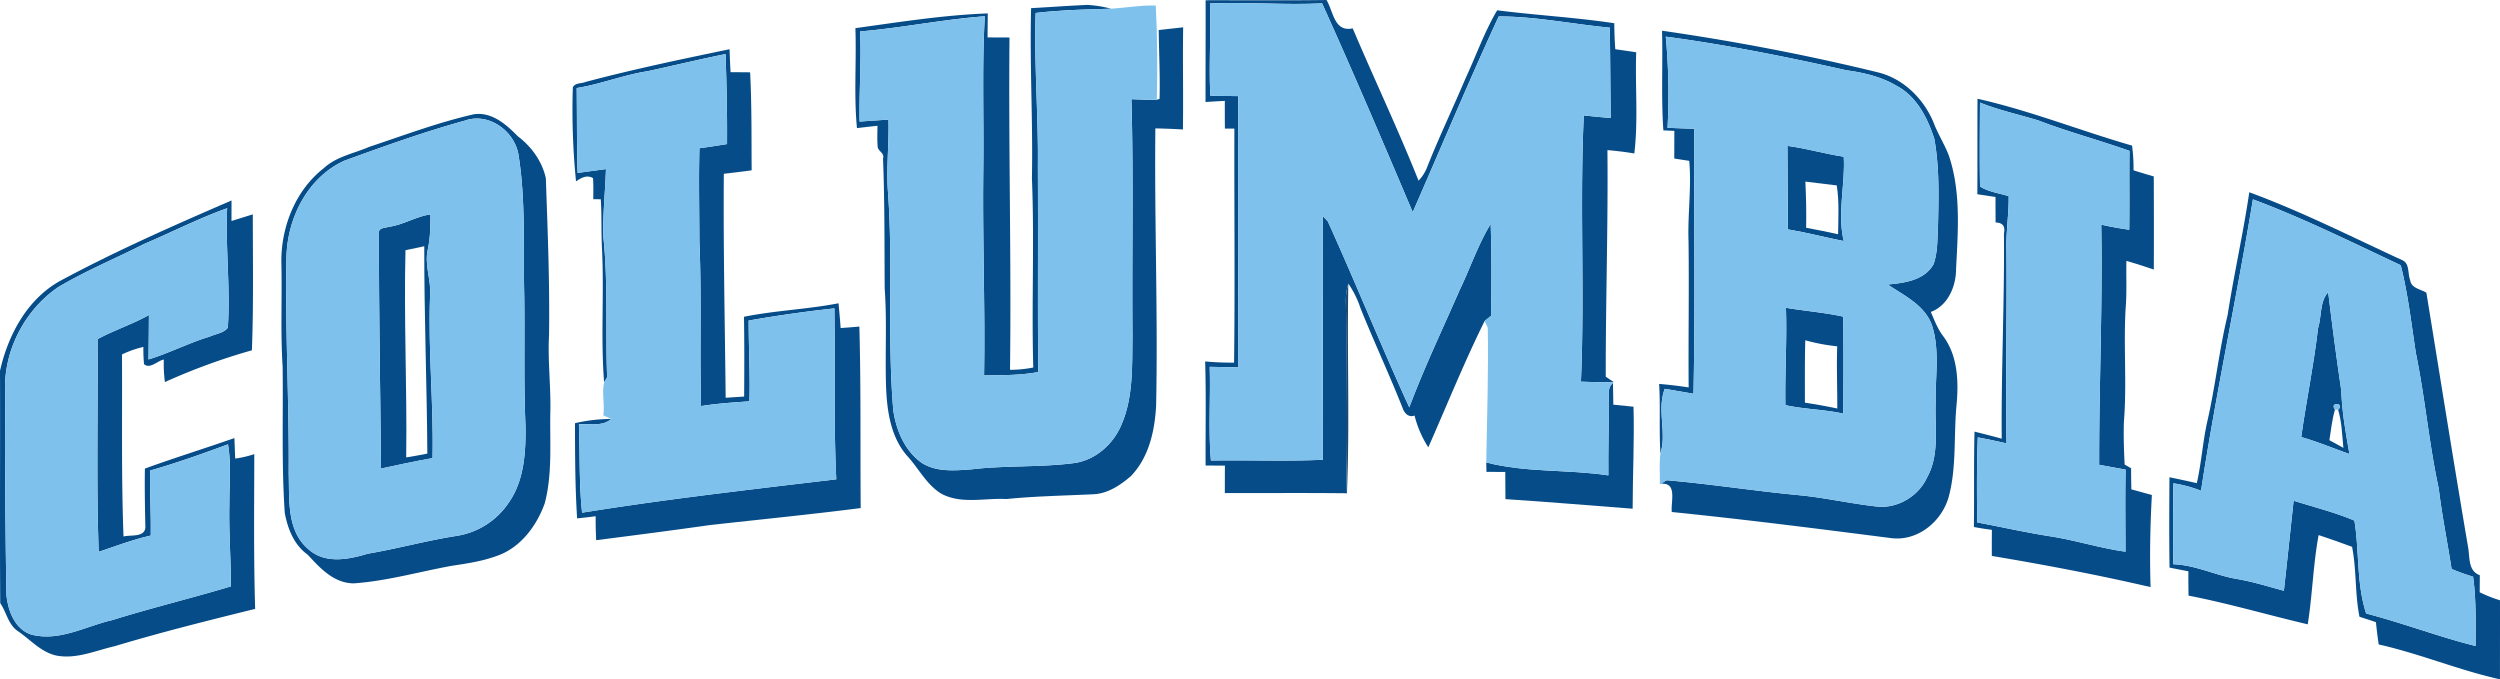
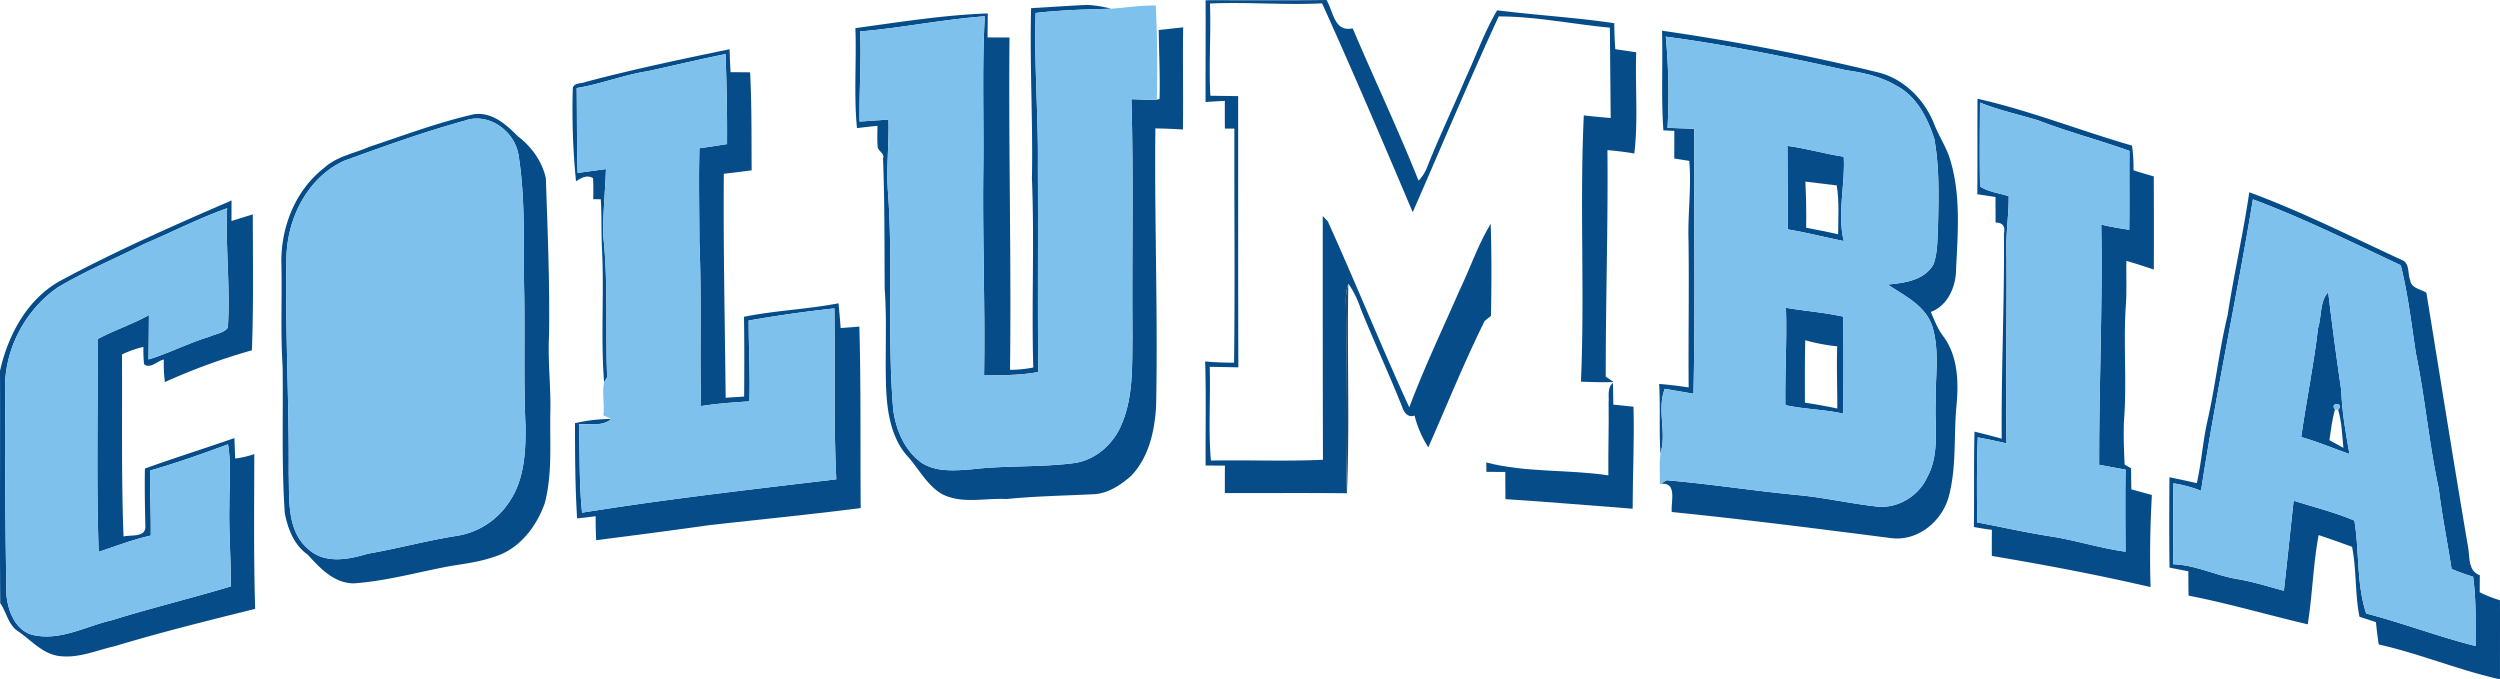
<svg xmlns="http://www.w3.org/2000/svg" width="1209.677" height="328.703" viewBox="0 0 1209.677 328.703">
  <defs>
    <style>
      .a {
        fill: #064c88;
      }

      .b {
        fill: #7ec1ec;
      }

      .c {
        fill: #184a75;
      }
    </style>
  </defs>
  <title>columbia-lions_logo-freelogovectors.net</title>
  <g>
    <path class="a" d="M618.519,235.763c19.497-.038,38.993.152,58.49-.114,3.386,5.516,3.652,15.654,12.687,13.714,10.443,24.632,21.969,48.846,31.86,73.707a19.473,19.473,0,0,0,4.185-6.619c5.706-14.399,12.402-28.379,18.45-42.645,5.155-11.051,9.187-22.654,15.407-33.173,18.869,2.397,37.852,3.424,56.664,6.258.057,4.204.171,8.388.495,12.573,3.348.476,6.733.97,10.119,1.484-.571,16.301,1.027,32.735-.913,48.96-4.318-.723-8.674-1.255-13.01-1.617.361,36.558-.875,73.06-.818,109.618.97.647,2.891,1.959,3.842,2.606-5.288.171-10.576.019-15.845-.19,1.883-42.931-.647-85.899,1.389-128.83,4.318.495,8.655.894,13.01,1.255q-.2-21.855-.399-43.71c-17.956-1.674-35.722-5.44-53.792-5.44-14.456,31.309-27.771,63.131-41.599,94.725-14.342-33.8-28.722-67.62-43.863-101.059-18.07.913-36.159-.723-54.248.076.552,14.874-.628,29.768.19,44.642q6.705.086,13.448.171c.019,43.748-.038,87.497.095,131.245q-6.962-.143-13.866-.247c.476,15.103-.723,30.263.59,45.346,18.07-.323,36.14.457,54.21-.38q-.143-58.975-.095-117.95c.628.647,1.845,1.959,2.454,2.606,13.505,29.825,25.755,60.24,39.412,89.989,7.266-19.344,16.187-38.023,24.461-56.949,5.079-10.557,8.807-21.779,14.932-31.822.495,14.836.418,29.692.133,44.528-1.065.818-2.092,1.636-3.081,2.492-9.872,19.915-18.241,40.705-27.238,61.096a51.736,51.736,0,0,1-6.657-15.388c-2.872,1.046-4.812-1.027-5.725-3.5-6.429-16.301-13.885-32.165-20.41-48.409a47.103,47.103,0,0,0-5.897-11.926,28.484,28.484,0,0,0-1.179,9.891c.514,30.51-.476,61.039.495,91.548-19.687-.209-39.393-.057-59.079-.095,0-4.432,0-8.845.038-13.277-3.138-.019-6.258-.038-9.339-.057-.114-16.796.304-33.591-.228-50.368,4.641.457,9.32.59,14.0.609.476-37.757.038-75.514.152-113.27h-4.603q-.057-6.705-.019-13.41c-3.119.152-6.239.342-9.339.552C618.461,268.593,618.576,252.178,618.519,235.763Z" transform="translate(-35.161 -235.648)" />
    <path class="a" d="M534.084,239.586c9.092-.476,18.184-1.179,27.295-1.56a58.432,58.432,0,0,1,11.451,1.845c-12.212.342-24.423.628-36.559,2.054-.799,24.765,1.37,49.512,1.084,74.277.171,33.154-.114,66.307.152,99.48-8.636,1.579-17.442,1.541-26.173,1.617.571-33.04-.799-66.079-.38-99.119.342-24.88-.685-49.797.723-74.658-20.219,1.503-40.134,5.63-60.335,7.342.647,14.551-.533,29.064-.247,43.615,4.641-.323,9.301-.666,13.961-.97.342,11.375-1.046,22.749-.304,34.143,2.663,35.436-.361,71.044,2.625,106.461,1.389,9.758,5.573,19.744,13.885,25.564,7.038,4.451,15.807,3.671,23.738,3.1,16.777-2.035,33.762-.875,50.52-3.138,10.119-1.693,18.508-9.32,22.35-18.66,5.782-13.486,5.041-28.494,5.269-42.835-.342-38.175.571-76.351-.514-114.507,4.09.171,8.198.361,12.307.266l1.293-.418c.323-11.108-.285-22.198-.399-33.306q5.906-.656,11.831-1.312c-.247,16.472.114,32.944-.114,49.436q-6.676-.399-13.334-.533c-.495,44.795,1.293,89.57.361,134.365-.685,12.116-3.519,24.861-12.193,33.877-5.193,4.489-11.394,8.617-18.488,8.807-13.942.666-27.904.913-41.789,2.302-10.481-.59-21.76,2.644-31.499-2.606-6.848-4.204-10.614-11.584-15.768-17.48-8.579-9.13-10.481-22.217-10.937-34.238-.514-15.845.476-31.746-.666-47.591-.133-20.942.019-41.884-.799-62.827.894-2.72-2.511-3.519-2.606-5.839-.266-3.348-.114-6.695-.076-10.024-3.329.342-6.638.723-9.929,1.122-1.56-16.073-.19-32.26-.761-48.371,21.285-2.929,42.569-6.334,64.063-7.133-.057,3.861-.095,7.742-.114,11.603q5.278.057,10.614.057c-.495,53.62.932,107.184.247,160.804a59.174,59.174,0,0,0,11.26-1.122c-.856-30.491.59-61.039-.647-91.548C535.016,294.462,533.361,267.033,534.084,239.586Z" transform="translate(-35.161 -235.648)" />
    <path class="a" d="M839.372,250.504c35.265,5.098,70.397,11.793,105.034,20.295,12.097,3.177,21.779,12.915,26.439,24.347,2.054,5.421,5.212,10.309,7.285,15.711,5.973,17.652,4.432,36.635,3.519,54.914.019,8.35-3.899,17.747-12.212,20.809,1.674,3.937,3.215,7.989,5.782,11.47,7.38,9.625,7.742,22.559,6.6,34.124-1.331,14.532.095,29.426-3.671,43.672-3.31,12.193-15.236,21.988-28.227,20.143-35.246-4.508-70.473-9.016-105.833-12.592-.533-5.022,2.834-14.418-5.307-13.657.704-.437,2.13-1.293,2.834-1.712,21.513,1.845,42.873,5.25,64.386,7.266,12.269,1.217,24.309,3.975,36.559,5.364,10.138,1.484,20.733-4.603,24.994-13.866,6.258-11.108,3.747-24.252,4.223-36.387-.228-12.364,2.073-25.165-1.731-37.167-3.424-9.91-13.391-14.456-21.456-19.915,8.065-.742,17.861-2.016,22.198-9.91,2.073-5.973,1.788-12.402,2.13-18.641.323-14.019.723-28.227-1.826-42.075-3.272-9.967-8.483-20.391-18.146-25.488-7.437-4.432-15.94-6.41-24.423-7.57-28.893-6.486-57.976-12.345-87.345-16.263a302.421,302.421,0,0,1,.856,44.129c4.299.152,8.598.323,12.915.476-.209,42.721.514,85.481-.361,128.202q-6.962-1.227-13.904-2.397c-3.899,10.195,1.084,21.094-2.073,31.309-.723-11.203.019-22.464-.647-33.686,4.755.418,9.53.951,14.285,1.712-.19-23.567.247-47.134-.057-70.701-.457-12.991,1.484-25.964.342-38.936-2.435-.38-4.85-.742-7.247-1.122.019-4.47.019-8.921.038-13.391-1.331-.057-3.975-.171-5.307-.228C838.897,282.707,839.81,266.577,839.372,250.504Z" transform="translate(-35.161 -235.648)" />
    <path class="a" d="M318.48,275.307c23.035-6.125,46.354-10.994,69.693-15.845.133,3.709.266,7.399.495,11.108,3.138.019,6.296.038,9.453.076.818,15.787.628,31.613.742,47.42-4.489.628-8.997,1.141-13.467,1.674-.285,36.14.514,72.242.894,108.382,2.967-.209,5.935-.399,8.94-.59.095-12.858.133-25.716-.076-38.594,15.122-3.081,30.586-3.595,45.746-6.543.361,3.994.742,7.989,1.027,11.983,3.005-.209,6.03-.437,9.054-.723.799,29.273.399,58.547.647,87.839-24.328,3.1-48.713,5.516-73.06,8.236-18.298,2.587-36.616,4.965-54.933,7.304-.19-3.861-.285-7.742-.247-11.603-3.005.418-5.992.761-8.978,1.046-.97-15.35-1.008-30.7-1.027-46.069a80.214,80.214,0,0,1,17.556-2.054c-4.337,3.842-10.443,2.187-15.654,2.568.514,14.266.019,28.57,1.522,42.797,40.857-6.6,81.943-11.26,123.009-16.149-1.312-27.543-.495-55.142-.913-82.704q-20.857,2.254-41.485,5.878c-.038,13.029.78,26.059.361,39.107-7.837.514-15.654,1.046-23.396,2.283-.704-26.572.342-53.164-.799-79.717-.019-15.008-.399-30.034.019-45.042,4.451-.609,8.902-1.293,13.353-2.016.114-14.532-.209-29.045-.723-43.558-12.573,2.53-25.032,5.554-37.567,8.274-11.698,1.788-22.768,6.296-34.466,8.179.19,13.695.019,27.39.457,41.086,4.546-.666,9.13-1.274,13.714-1.864-.361,11.013-1.617,21.988-1.255,33.002,2.359,22.483.951,45.156,1.807,67.715l-1.446,2.454c-1.712-21.399.057-42.988-1.027-64.462-.418-8.027-.076-16.092-.59-24.119-.913,0-2.72-.019-3.633-.038.019-3.386.114-6.791-.114-10.176-3.024-1.788-5.706-.095-8.236,1.541a347.705,347.705,0,0,1-1.541-45.384C313.325,275.593,316.483,276.201,318.48,275.307Z" transform="translate(-35.161 -235.648)" />
    <path class="a" d="M992.016,283.429c25.412,5.725,49.759,15.464,74.772,22.673a78.243,78.243,0,0,1,.723,11.945c3.234,1.046,6.486,2.016,9.796,2.967.057,15.027.095,30.034.019,45.061-4.394-1.484-8.807-2.91-13.258-4.204-.171,7.685.266,15.388-.38,23.054-1.065,18.298.647,36.654-.837,54.914-.209,6.848.019,13.714.361,20.581.78.457,2.34,1.351,3.119,1.807.019,3.405.057,6.81.133,10.214,3.31.875,6.6,1.807,9.929,2.739-.818,14.836-1.103,29.692-.628,44.547-25.393-5.897-51.072-10.766-76.807-15.084-.038-4.204-.019-8.426.019-12.63-2.948-.361-5.839-.818-8.712-1.37.209-15.388-.076-30.757.304-46.145,4.375,1.084,8.788,2.206,13.163,3.424-.266-33.135,1.37-66.231,1.084-99.347q1.084-5.164-4.051-5.269c-.019-4.109-.038-8.236-.038-12.345-2.948-.437-5.858-.894-8.788-1.331C992.035,314.224,991.94,298.836,992.016,283.429Zm1.198,1.864c-.076,13.524-.209,27.086.019,40.61,4.147,2.606,9.225,3.215,13.866,4.66.133,8.579-1.331,17.119-1.084,25.716.304,31.29-.476,62.598.038,93.907-4.622-1.065-9.244-2.035-13.904-2.91-.533,13.714-.437,27.447-.285,41.162,12.097,2.283,24.119,5.022,36.292,6.867,11.926,1.959,23.51,5.649,35.474,7.304-.038-13.239-.209-26.477.057-39.716q-6.42-1.17-12.801-2.34c-.095-38.746,1.75-77.454,1.008-116.2,4.47,1.008,8.997,1.845,13.543,2.454.19-12.725-.038-25.431.114-38.137-14.589-5.231-29.654-9.149-44.148-14.76C1012.007,291.038,1002.364,288.984,993.215,285.293Z" transform="translate(-35.161 -235.648)" />
    <path class="a" d="M264.517,290.924c8.636-1.217,15.559,4.907,21.151,10.614,6.638,5.022,11.831,12.173,13.619,20.372.856,25.336,1.921,50.653,1.541,76.008-.685,12.706,1.008,25.355.609,38.061-.247,14.418,1.027,29.159-2.701,43.235-3.956,11.089-11.983,21.76-23.529,25.545-6.886,2.511-14.19,3.557-21.399,4.66-15.807,2.853-31.404,7.38-47.477,8.502-9.644-.076-16.282-7.361-22.274-13.885-6.619-4.66-9.701-12.573-11.108-20.238-1.598-23.51-.723-47.077-1.027-70.606-1.065-16.453-.247-32.944-.59-49.417-.533-17.575,6.486-35.855,20.6-46.83,6.03-5.573,14.399-7,21.741-10.176C230.508,301.157,247.208,294.861,264.517,290.924Zm-4.508,3.119c-19.782,5.459-39.088,12.402-58.357,19.421-17.671,8.141-27.428,27.6-27.885,46.487-.685,34.942,1.331,69.845,1.084,104.806.399,12.573-1.103,27.752,9.644,36.73,8.065,7.171,19.344,4.869,28.684,2.073,14.323-2.454,28.36-6.315,42.702-8.579a37.136,37.136,0,0,0,25.526-16.244c7.456-10.709,8.179-24.309,8.046-36.92-.97-21.532-.266-43.102-.647-64.653-.476-22.179.761-44.585-2.758-66.574C284.147,298.989,271.574,289.878,260.009,294.043Z" transform="translate(-35.161 -235.648)" />
    <path class="a" d="M900.049,306.236c9.187,1.217,18.07,3.88,27.238,5.231.78,13.619-3.196,27.276,0,40.838-9.035-1.826-17.956-4.147-27.029-5.668C900.164,333.169,900.221,319.703,900.049,306.236Zm8.674,17.29q.571,11.156.38,22.331c5.155.951,10.328,1.978,15.464,3.138.076-7.875.59-15.807-.647-23.624Q916.303,324.429,908.723,323.526Z" transform="translate(-35.161 -235.648)" />
    <path class="a" d="M1123.528,328.68c25.317,9.301,49.436,21.532,73.916,32.811,3.823,1.56,2.625,6.581,3.956,9.758.437,3.861,5.079,4.318,7.818,6.03,6.695,41.124,13.239,82.285,20.219,123.371.837,4.793-.057,11.279,5.63,13.334-.019,2.739-.038,5.478-.057,8.236a62.703,62.703,0,0,0,9.815,3.88c.038,12.744-.019,25.488,0,38.251-19.877-4.432-38.803-12.402-58.68-16.872-.533-3.595-.989-7.19-1.331-10.785-2.663-.894-5.326-1.769-7.97-2.625-2.225-11.165-1.389-22.654-3.576-33.819-5.383-1.978-10.766-3.899-16.187-5.687-2.663,14.228-2.986,28.836-5.269,43.178-19.249-4.508-38.251-10.119-57.672-13.885q-.114-5.906-.076-11.774c-3.081-.59-6.106-1.179-9.13-1.788-.209-14.57-.133-29.14-.038-43.71q6.619,1.341,13.239,2.853c2.225-9.758,2.853-19.782,5.003-29.54,3.975-17.1,5.744-34.618,9.891-51.699C1116.11,368.282,1120.58,348.634,1123.528,328.68Zm1.75,3.424c-7.742,47.115-17.899,93.812-25.108,141.022a60.598,60.598,0,0,0-13.353-3.614c-.228,13.048-.152,26.116-.057,39.164,10.671.342,20.314,5.345,30.719,7.114,7.723,1.293,15.217,3.671,22.787,5.706,1.636-14.532,3.138-29.064,4.717-43.577,9.834,3.119,19.877,5.592,29.407,9.625,2.435,14.951.932,30.377,5.687,44.966,17.842,4.622,35.094,11.26,52.955,15.73-.019-11.184.342-22.445-1.217-33.553a97.987,97.987,0,0,1-10.405-3.728c-1.997-12.972-4.622-25.831-6.201-38.86-4.679-21.608-6.581-43.71-11.032-65.375-2.206-14.266-3.823-28.741-7.361-42.74C1173.192,352.894,1149.72,341.234,1125.278,332.104Z" transform="translate(-35.161 -235.648)" />
    <path class="a" d="M63.826,371.801c27.029-14.589,55.199-26.953,83.369-39.164-.019,3.31-.019,6.638-.019,9.948,3.443-1.065,6.867-2.149,10.309-3.215,0,21.931.399,43.882-.437,65.775a301.071,301.071,0,0,0-42.094,15.369,67.292,67.292,0,0,1-.533-10.899c-2.967.533-6.657,4.793-9.568,2.225a71.754,71.754,0,0,1-.304-8.331,49.717,49.717,0,0,0-10.366,3.652c.19,29.369-.361,58.737.742,88.087,3.405-.913,10.005.533,10.576-4.204-.19-9.549-.399-19.116-.228-28.665,14.342-5.212,28.912-9.72,43.311-14.76.133,3.31.247,6.6.38,9.91a48.645,48.645,0,0,0,9.244-2.149c-.038,24.956-.342,49.93.418,74.886-22.768,5.63-45.536,11.299-68.019,18.07-9.187,2.092-18.317,6.296-27.942,4.565-7.494-1.522-12.649-7.627-18.717-11.774-4.831-3.138-5.592-9.206-8.674-13.638-.266-37.472.038-74.943-.114-112.396C39.004,397.974,48.058,380.798,63.826,371.801Zm40.971-18.07c-13.847,7.057-28.284,12.972-41.637,20.961-16.529,11.375-26.839,31.784-25.45,51.889-.266,32.298.057,64.596.552,96.893.742,7.685,4.147,16.796,12.212,19.268,13.524,3.424,26.097-4.109,38.898-7.019,19.021-5.935,38.423-10.614,57.482-16.339.095-13.239-1.027-26.439-.704-39.659-.038-9.701.97-19.459-.666-29.083-12.421,4.584-24.937,9.054-37.681,12.687-.228,10.481.476,20.961.304,31.461-8.617,1.921-16.853,5.098-25.203,7.875-1.179-34.276-.266-68.628-.533-102.923,8.065-4.356,16.834-7.171,24.842-11.641-.019,7.152-.114,14.304-.19,21.475,10.062-3.062,19.421-8.008,29.502-11.013,2.929-1.37,6.81-1.674,8.883-4.337,1.293-19.249-1.179-38.537-.342-57.824C131.275,341.31,118.245,348.025,104.797,353.731Z" transform="translate(-35.161 -235.648)" />
    <path class="a" d="M223.261,345.4c7.076-.894,13.163-5.079,20.2-6.011-.019,5.649-.076,11.318-1.293,16.872-1.75,7.646,1.788,15.141,1.084,22.825-.989,26.116,1.788,52.137,1.198,78.234-8.369,1.446-16.643,3.272-24.937,5.041-.285-37.909-1.103-75.818-.97-113.727C218.03,345.761,221.511,346.009,223.261,345.4Zm8.103,11.318c-.837,33.42.818,66.821.342,100.26,3.424-.495,6.81-1.198,10.233-1.845-.209-33.439-1.56-66.878-1.484-100.336C237.412,355.424,234.388,356.071,231.364,356.718Z" transform="translate(-35.161 -235.648)" />
    <path class="a" d="M1156.796,394.474c1.788-5.63.761-12.972,4.907-17.442q2.853,23.852,6.334,47.648c.323,10.328,2.168,20.524,3.956,30.681-7.78-2.777-15.407-5.973-23.339-8.236C1151.128,429.53,1154.761,412.126,1156.796,394.474Zm8.198,39.374c-1.427,4.831-1.94,9.853-2.701,14.798,2.244,1.236,4.489,2.473,6.771,3.709-.628-6.163-.742-12.44-2.549-18.412C1170.073,430.519,1162.027,429.968,1164.994,433.848Z" transform="translate(-35.161 -235.648)" />
    <path class="a" d="M899.327,384.583c9.206,1.56,18.546,2.244,27.695,4.28q.257,23.482,0,46.925c-9.206-2.054-18.736-2.073-27.961-4.109C898.794,415.987,899.878,400.295,899.327,384.583Zm9.358,15.711c-.285,10.062-.171,20.124-.19,30.186,5.231.799,10.462,1.731,15.673,2.834.057-10.043-.38-20.067-.038-30.091A92.201,92.201,0,0,1,908.685,400.295Z" transform="translate(-35.161 -235.648)" />
    <path class="a" d="M813.523,430.329c.266-3.158-.78-7.095,2.111-9.377.076,3.481.152,7.0.171,10.5,3.234.323,6.467.647,9.758.989.457,16.453-.399,32.906-.418,49.36-20.505-1.56-41.009-3.31-61.552-4.641-.057-4.375-.076-8.769-.076-13.144-3.062-.019-6.087-.038-9.111-.057-.019-1.141-.057-3.405-.095-4.546,19.268,5.041,39.488,3.272,59.079,6.258C813.275,453.896,813.694,442.103,813.523,430.329Z" transform="translate(-35.161 -235.648)" />
    <path class="b" d="M572.83,239.871c7.19-.476,14.323-1.769,21.57-1.541.818,15.179.837,30.396.533,45.574-4.109.095-8.217-.095-12.307-.266,1.084,38.156.171,76.332.514,114.507-.228,14.342.514,29.35-5.269,42.835-3.842,9.339-12.231,16.967-22.35,18.66-16.758,2.264-33.743,1.103-50.52,3.138-7.932.571-16.701,1.351-23.738-3.1-8.312-5.82-12.497-15.807-13.885-25.564-2.986-35.417.038-71.025-2.625-106.461-.742-11.394.647-22.768.304-34.143-4.66.304-9.32.647-13.961.97-.285-14.551.894-29.064.247-43.615,20.2-1.712,40.115-5.839,60.335-7.342-1.408,24.861-.38,49.778-.723,74.658-.418,33.04.951,66.079.38,99.119,8.731-.076,17.537-.038,26.173-1.617-.266-33.173.019-66.326-.152-99.48.285-24.765-1.883-49.512-1.084-74.277C548.407,240.499,560.618,240.213,572.83,239.871Z" transform="translate(-35.161 -235.648)" />
-     <path class="b" d="M620.63,237.341c18.089-.799,36.178.837,54.248-.076,15.141,33.439,29.521,67.258,43.863,101.059,13.828-31.594,27.143-63.416,41.599-94.725,18.07,0,35.836,3.766,53.792,5.44q.228,21.855.399,43.71c-4.356-.361-8.693-.761-13.01-1.255-2.035,42.931.495,85.899-1.389,128.83,5.269.209,10.557.361,15.845.19l-.342.437c-2.891,2.283-1.845,6.22-2.111,9.377.171,11.774-.247,23.567-.133,35.341-19.592-2.986-39.811-1.217-59.079-6.258.361-21.722,1.122-43.463.742-65.185-.399-.799-1.16-2.416-1.541-3.215.989-.856,2.016-1.674,3.081-2.492.285-14.836.361-29.692-.133-44.528-6.125,10.043-9.853,21.266-14.932,31.822-8.274,18.926-17.195,37.605-24.461,56.949-13.657-29.749-25.907-60.164-39.412-89.989-.609-.647-1.826-1.959-2.454-2.606q-.143,58.975.095,117.95c-18.07.837-36.14.057-54.21.38-1.312-15.084-.114-30.244-.59-45.346q6.905.114,13.866.247c-.133-43.748-.076-87.497-.095-131.245q-6.733-.086-13.448-.171C620.002,267.109,621.181,252.216,620.63,237.341Z" transform="translate(-35.161 -235.648)" />
    <path class="b" d="M841.179,253.376c29.369,3.918,58.452,9.777,87.345,16.263,8.483,1.16,16.986,3.138,24.423,7.57,9.663,5.098,14.874,15.521,18.146,25.488,2.549,13.847,2.149,28.056,1.826,42.075-.342,6.239-.057,12.668-2.13,18.641-4.337,7.894-14.133,9.168-22.198,9.91,8.065,5.459,18.032,10.005,21.456,19.915,3.804,12.002,1.503,24.803,1.731,37.167-.476,12.135,2.035,25.279-4.223,36.387-4.261,9.263-14.855,15.35-24.994,13.866-12.25-1.389-24.29-4.147-36.559-5.364-21.513-2.016-42.873-5.421-64.386-7.266-.704.418-2.13,1.274-2.834,1.712l-.514.304c.19-4.984-.342-10.005.342-14.951,3.158-10.214-1.826-21.113,2.073-31.309q6.933,1.17,13.904,2.397c.875-42.721.152-85.481.361-128.202-4.318-.152-8.617-.323-12.915-.476A302.421,302.421,0,0,0,841.179,253.376Zm58.87,52.86c.171,13.467.114,26.934.209,40.401,9.073,1.522,17.994,3.842,27.029,5.668-3.196-13.562.78-27.219,0-40.838C918.119,310.116,909.237,307.453,900.049,306.236Zm-.723,78.348c.552,15.711-.533,31.404-.266,47.096,9.225,2.035,18.755,2.054,27.961,4.109q.228-23.453,0-46.925C917.872,386.828,908.533,386.143,899.327,384.583Z" transform="translate(-35.161 -235.648)" />
    <path class="b" d="M348.667,270.077c12.535-2.72,24.994-5.744,37.567-8.274.514,14.513.837,29.026.723,43.558-4.451.723-8.902,1.408-13.353,2.016-.418,15.008-.038,30.034-.019,45.042,1.141,26.553.095,53.145.799,79.717,7.742-1.236,15.559-1.769,23.396-2.283.418-13.048-.399-26.078-.361-39.107q20.628-3.652,41.485-5.878c.418,27.562-.399,55.161.913,82.704-41.066,4.888-82.152,9.549-123.009,16.149-1.503-14.228-1.008-28.532-1.522-42.797,5.212-.38,11.318,1.274,15.654-2.568-1.293-.571-2.587-1.141-3.842-1.712.78-5.307-.818-10.804.38-15.997l1.446-2.454c-.856-22.559.552-45.232-1.807-67.715-.361-11.013.894-21.988,1.255-33.002-4.584.59-9.168,1.198-13.714,1.864-.437-13.695-.266-27.39-.457-41.086C325.898,276.373,336.969,271.865,348.667,270.077Z" transform="translate(-35.161 -235.648)" />
    <path class="b" d="M993.215,285.293c9.149,3.69,18.793,5.744,28.189,8.617,14.494,5.611,29.559,9.53,44.148,14.76-.152,12.706.076,25.412-.114,38.137-4.546-.609-9.073-1.446-13.543-2.454.742,38.746-1.103,77.454-1.008,116.2q6.391,1.17,12.801,2.34c-.266,13.239-.095,26.477-.057,39.716-11.964-1.655-23.548-5.345-35.474-7.304-12.173-1.845-24.195-4.584-36.292-6.867-.152-13.714-.247-27.447.285-41.162,4.66.875,9.282,1.845,13.904,2.91-.514-31.309.266-62.617-.038-93.907-.247-8.598,1.217-17.138,1.084-25.716-4.641-1.446-9.72-2.054-13.866-4.66C993.005,312.379,993.139,298.817,993.215,285.293Z" transform="translate(-35.161 -235.648)" />
-     <path class="b" d="M260.009,294.043c11.565-4.166,24.138,4.945,26.04,16.548,3.519,21.988,2.283,44.395,2.758,66.574.38,21.551-.323,43.121.647,64.653.133,12.611-.59,26.211-8.046,36.92a37.136,37.136,0,0,1-25.526,16.244c-14.342,2.264-28.379,6.125-42.702,8.579-9.339,2.796-20.619,5.098-28.684-2.073-10.747-8.978-9.244-24.157-9.644-36.73.247-34.961-1.769-69.864-1.084-104.806.457-18.888,10.214-38.346,27.885-46.487C220.921,306.445,240.227,299.502,260.009,294.043ZM223.261,345.4c-1.75.609-5.231.361-4.717,3.234-.133,37.909.685,75.818.97,113.727,8.293-1.769,16.567-3.595,24.937-5.041.59-26.097-2.187-52.118-1.198-78.234.704-7.685-2.834-15.179-1.084-22.825,1.217-5.554,1.274-11.222,1.293-16.872C236.423,340.321,230.337,344.506,223.261,345.4Z" transform="translate(-35.161 -235.648)" />
+     <path class="b" d="M260.009,294.043c11.565-4.166,24.138,4.945,26.04,16.548,3.519,21.988,2.283,44.395,2.758,66.574.38,21.551-.323,43.121.647,64.653.133,12.611-.59,26.211-8.046,36.92a37.136,37.136,0,0,1-25.526,16.244c-14.342,2.264-28.379,6.125-42.702,8.579-9.339,2.796-20.619,5.098-28.684-2.073-10.747-8.978-9.244-24.157-9.644-36.73.247-34.961-1.769-69.864-1.084-104.806.457-18.888,10.214-38.346,27.885-46.487C220.921,306.445,240.227,299.502,260.009,294.043ZM223.261,345.4C236.423,340.321,230.337,344.506,223.261,345.4Z" transform="translate(-35.161 -235.648)" />
    <path class="b" d="M1125.278,332.104c24.442,9.13,47.914,20.79,71.538,31.879,3.538,14,5.155,28.475,7.361,42.74,4.451,21.665,6.353,43.767,11.032,65.375,1.579,13.029,4.204,25.888,6.201,38.86a97.987,97.987,0,0,0,10.405,3.728c1.56,11.108,1.198,22.369,1.217,33.553-17.861-4.47-35.113-11.108-52.955-15.73-4.755-14.589-3.253-30.015-5.687-44.966-9.53-4.032-19.573-6.505-29.407-9.625-1.579,14.513-3.081,29.045-4.717,43.577-7.57-2.035-15.065-4.413-22.787-5.706-10.405-1.769-20.048-6.771-30.719-7.114-.095-13.048-.171-26.116.057-39.164a60.598,60.598,0,0,1,13.353,3.614C1107.379,425.916,1117.536,379.219,1125.278,332.104Zm31.518,62.37c-2.035,17.652-5.668,35.056-8.141,52.65,7.932,2.264,15.559,5.459,23.339,8.236-1.788-10.157-3.633-20.353-3.956-30.681q-3.509-23.767-6.334-47.648C1157.557,381.502,1158.584,388.844,1156.796,394.474Z" transform="translate(-35.161 -235.648)" />
    <path class="b" d="M104.797,353.731c13.448-5.706,26.477-12.421,40.268-17.328-.837,19.287,1.636,38.575.342,57.824-2.073,2.663-5.954,2.967-8.883,4.337-10.081,3.005-19.44,7.951-29.502,11.013.076-7.171.171-14.323.19-21.475-8.008,4.47-16.777,7.285-24.842,11.641.266,34.295-.647,68.647.533,102.923,8.35-2.777,16.586-5.954,25.203-7.875.171-10.5-.533-20.98-.304-31.461,12.744-3.633,25.26-8.103,37.681-12.687,1.636,9.625.628,19.382.666,29.083-.323,13.22.799,26.42.704,39.659-19.059,5.725-38.461,10.405-57.482,16.339-12.801,2.91-25.374,10.443-38.898,7.019-8.065-2.473-11.47-11.584-12.212-19.268-.495-32.298-.818-64.596-.552-96.893-1.389-20.105,8.921-40.515,25.45-51.889C76.513,366.704,90.95,360.788,104.797,353.731Z" transform="translate(-35.161 -235.648)" />
    <path class="b" d="M1164.994,433.848c-2.967-3.88,5.079-3.329,1.522.095Z" transform="translate(-35.161 -235.648)" />
    <path class="c" d="M686.405,382.776a28.484,28.484,0,0,1,1.179-9.891c-.666,33.819.742,67.677-.685,101.439C685.929,443.815,686.918,413.286,686.405,382.776Z" transform="translate(-35.161 -235.648)" />
  </g>
</svg>